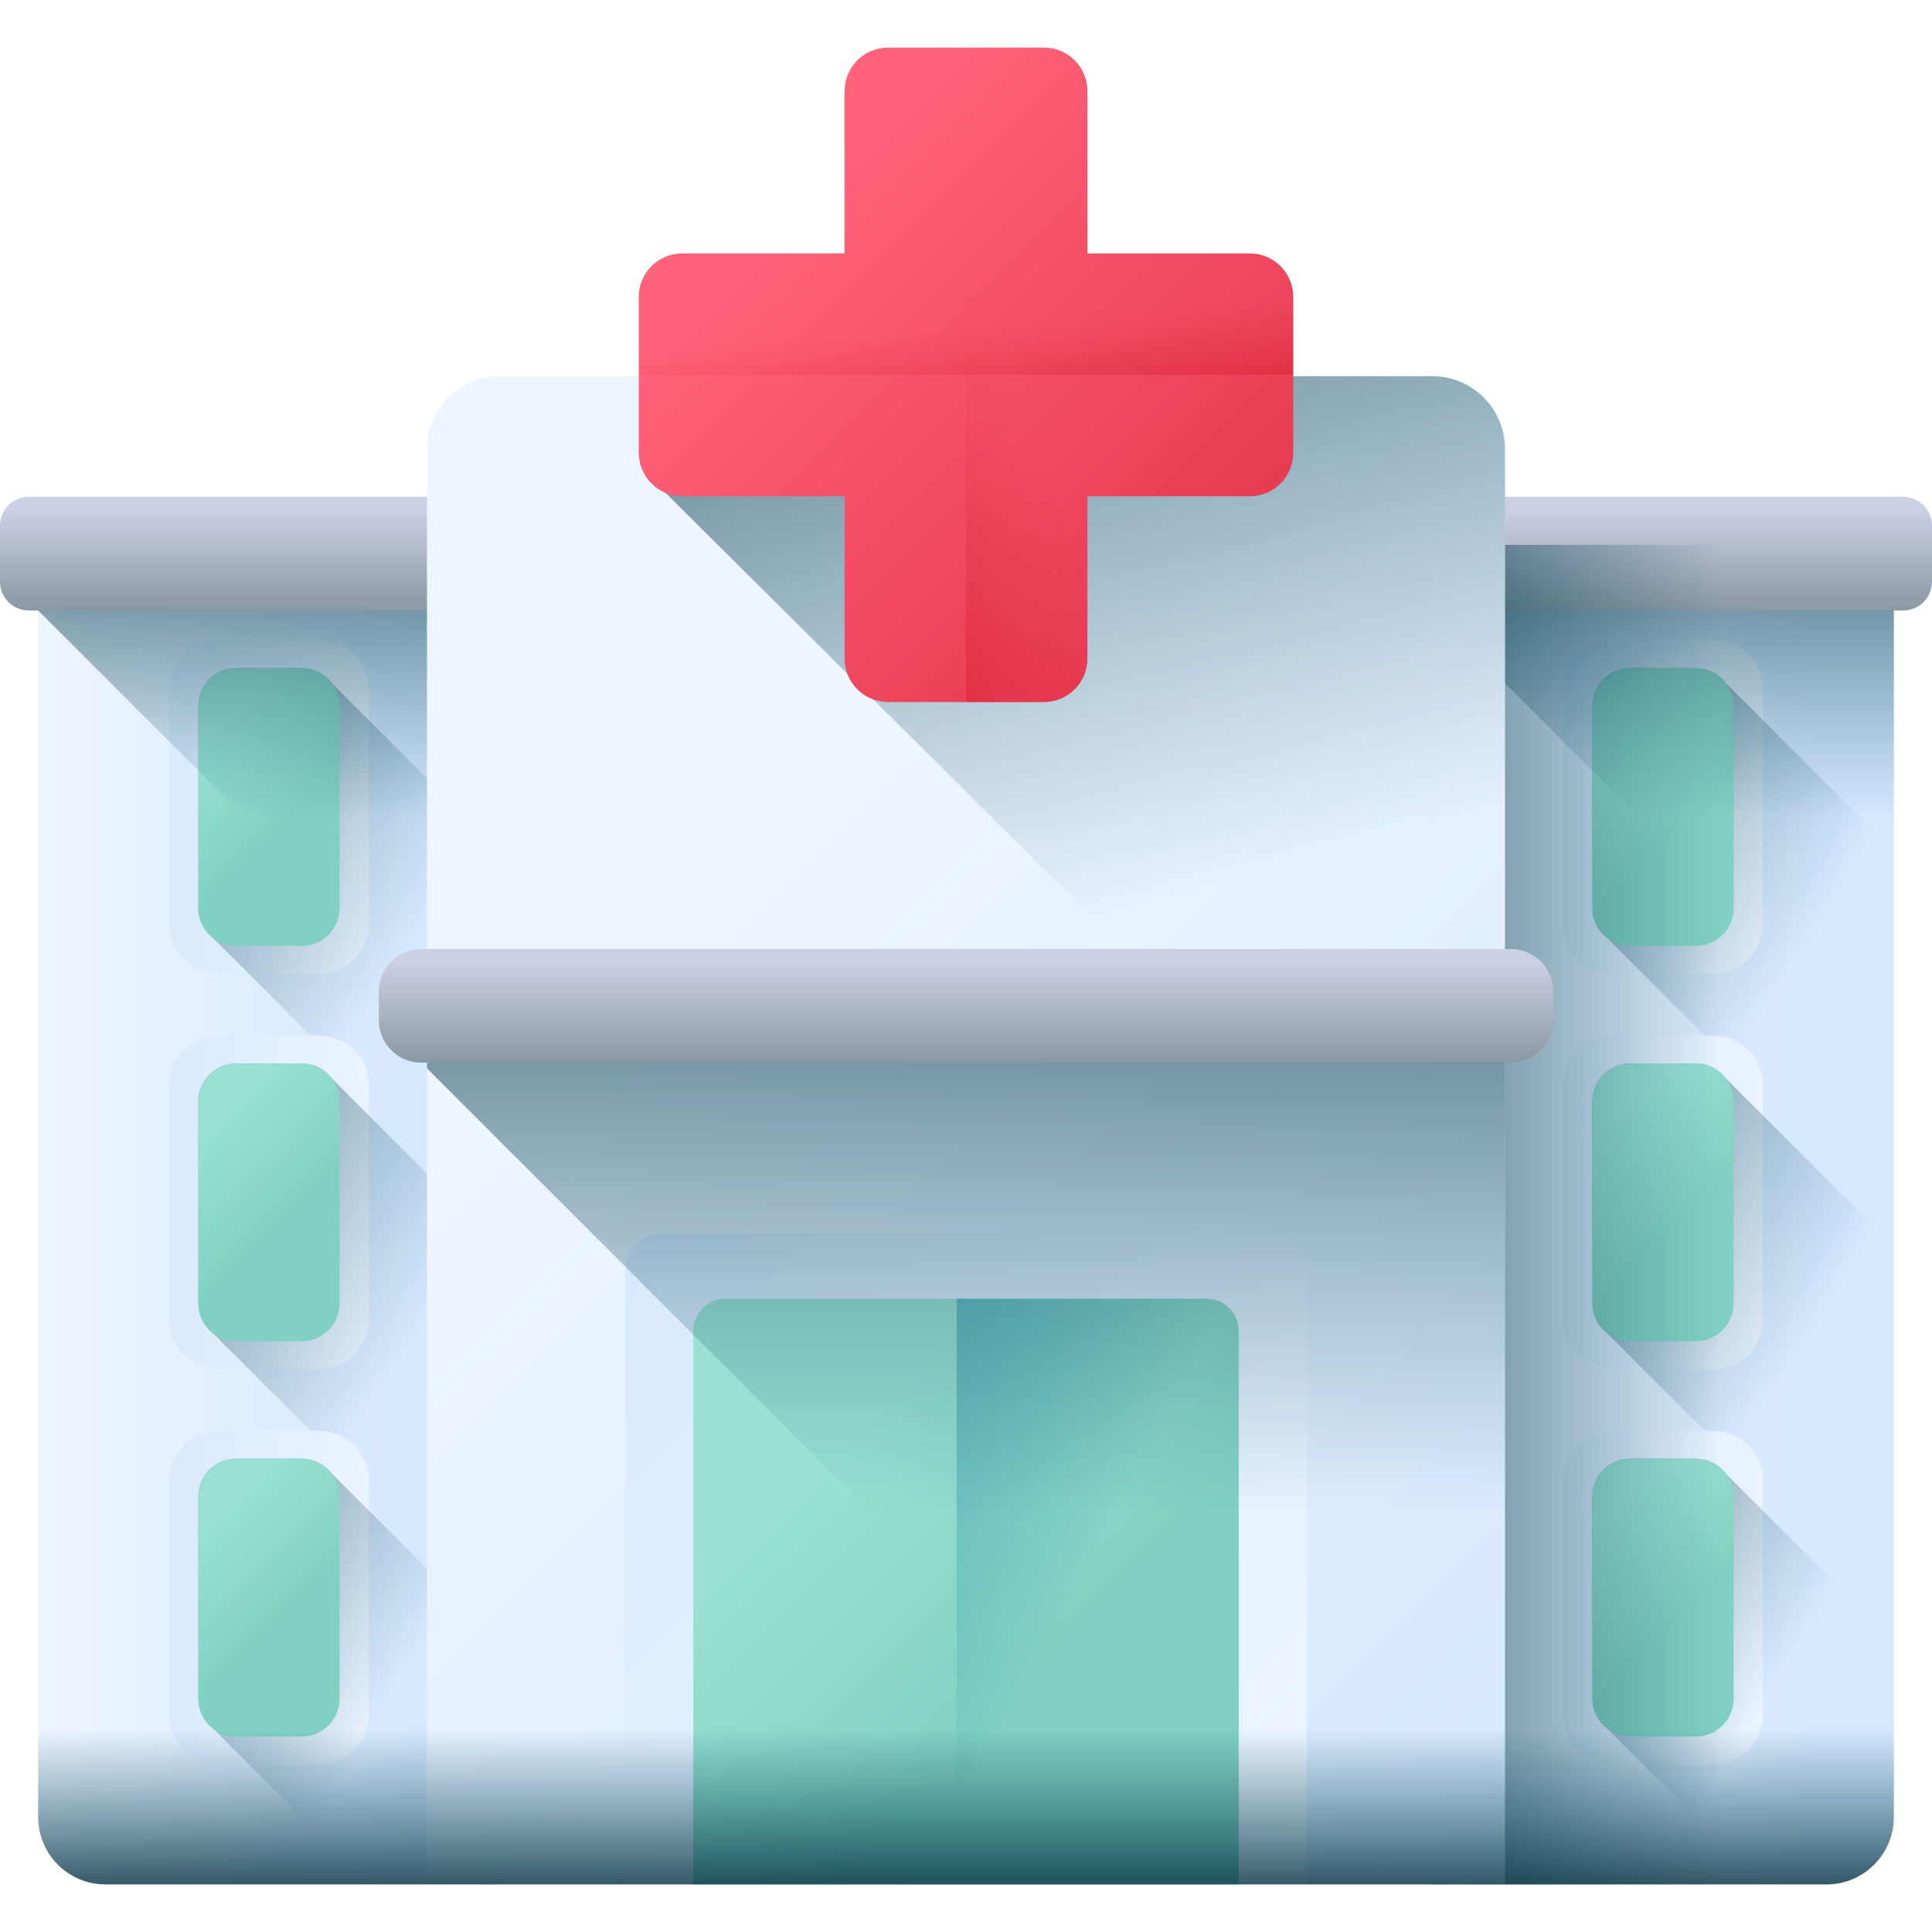
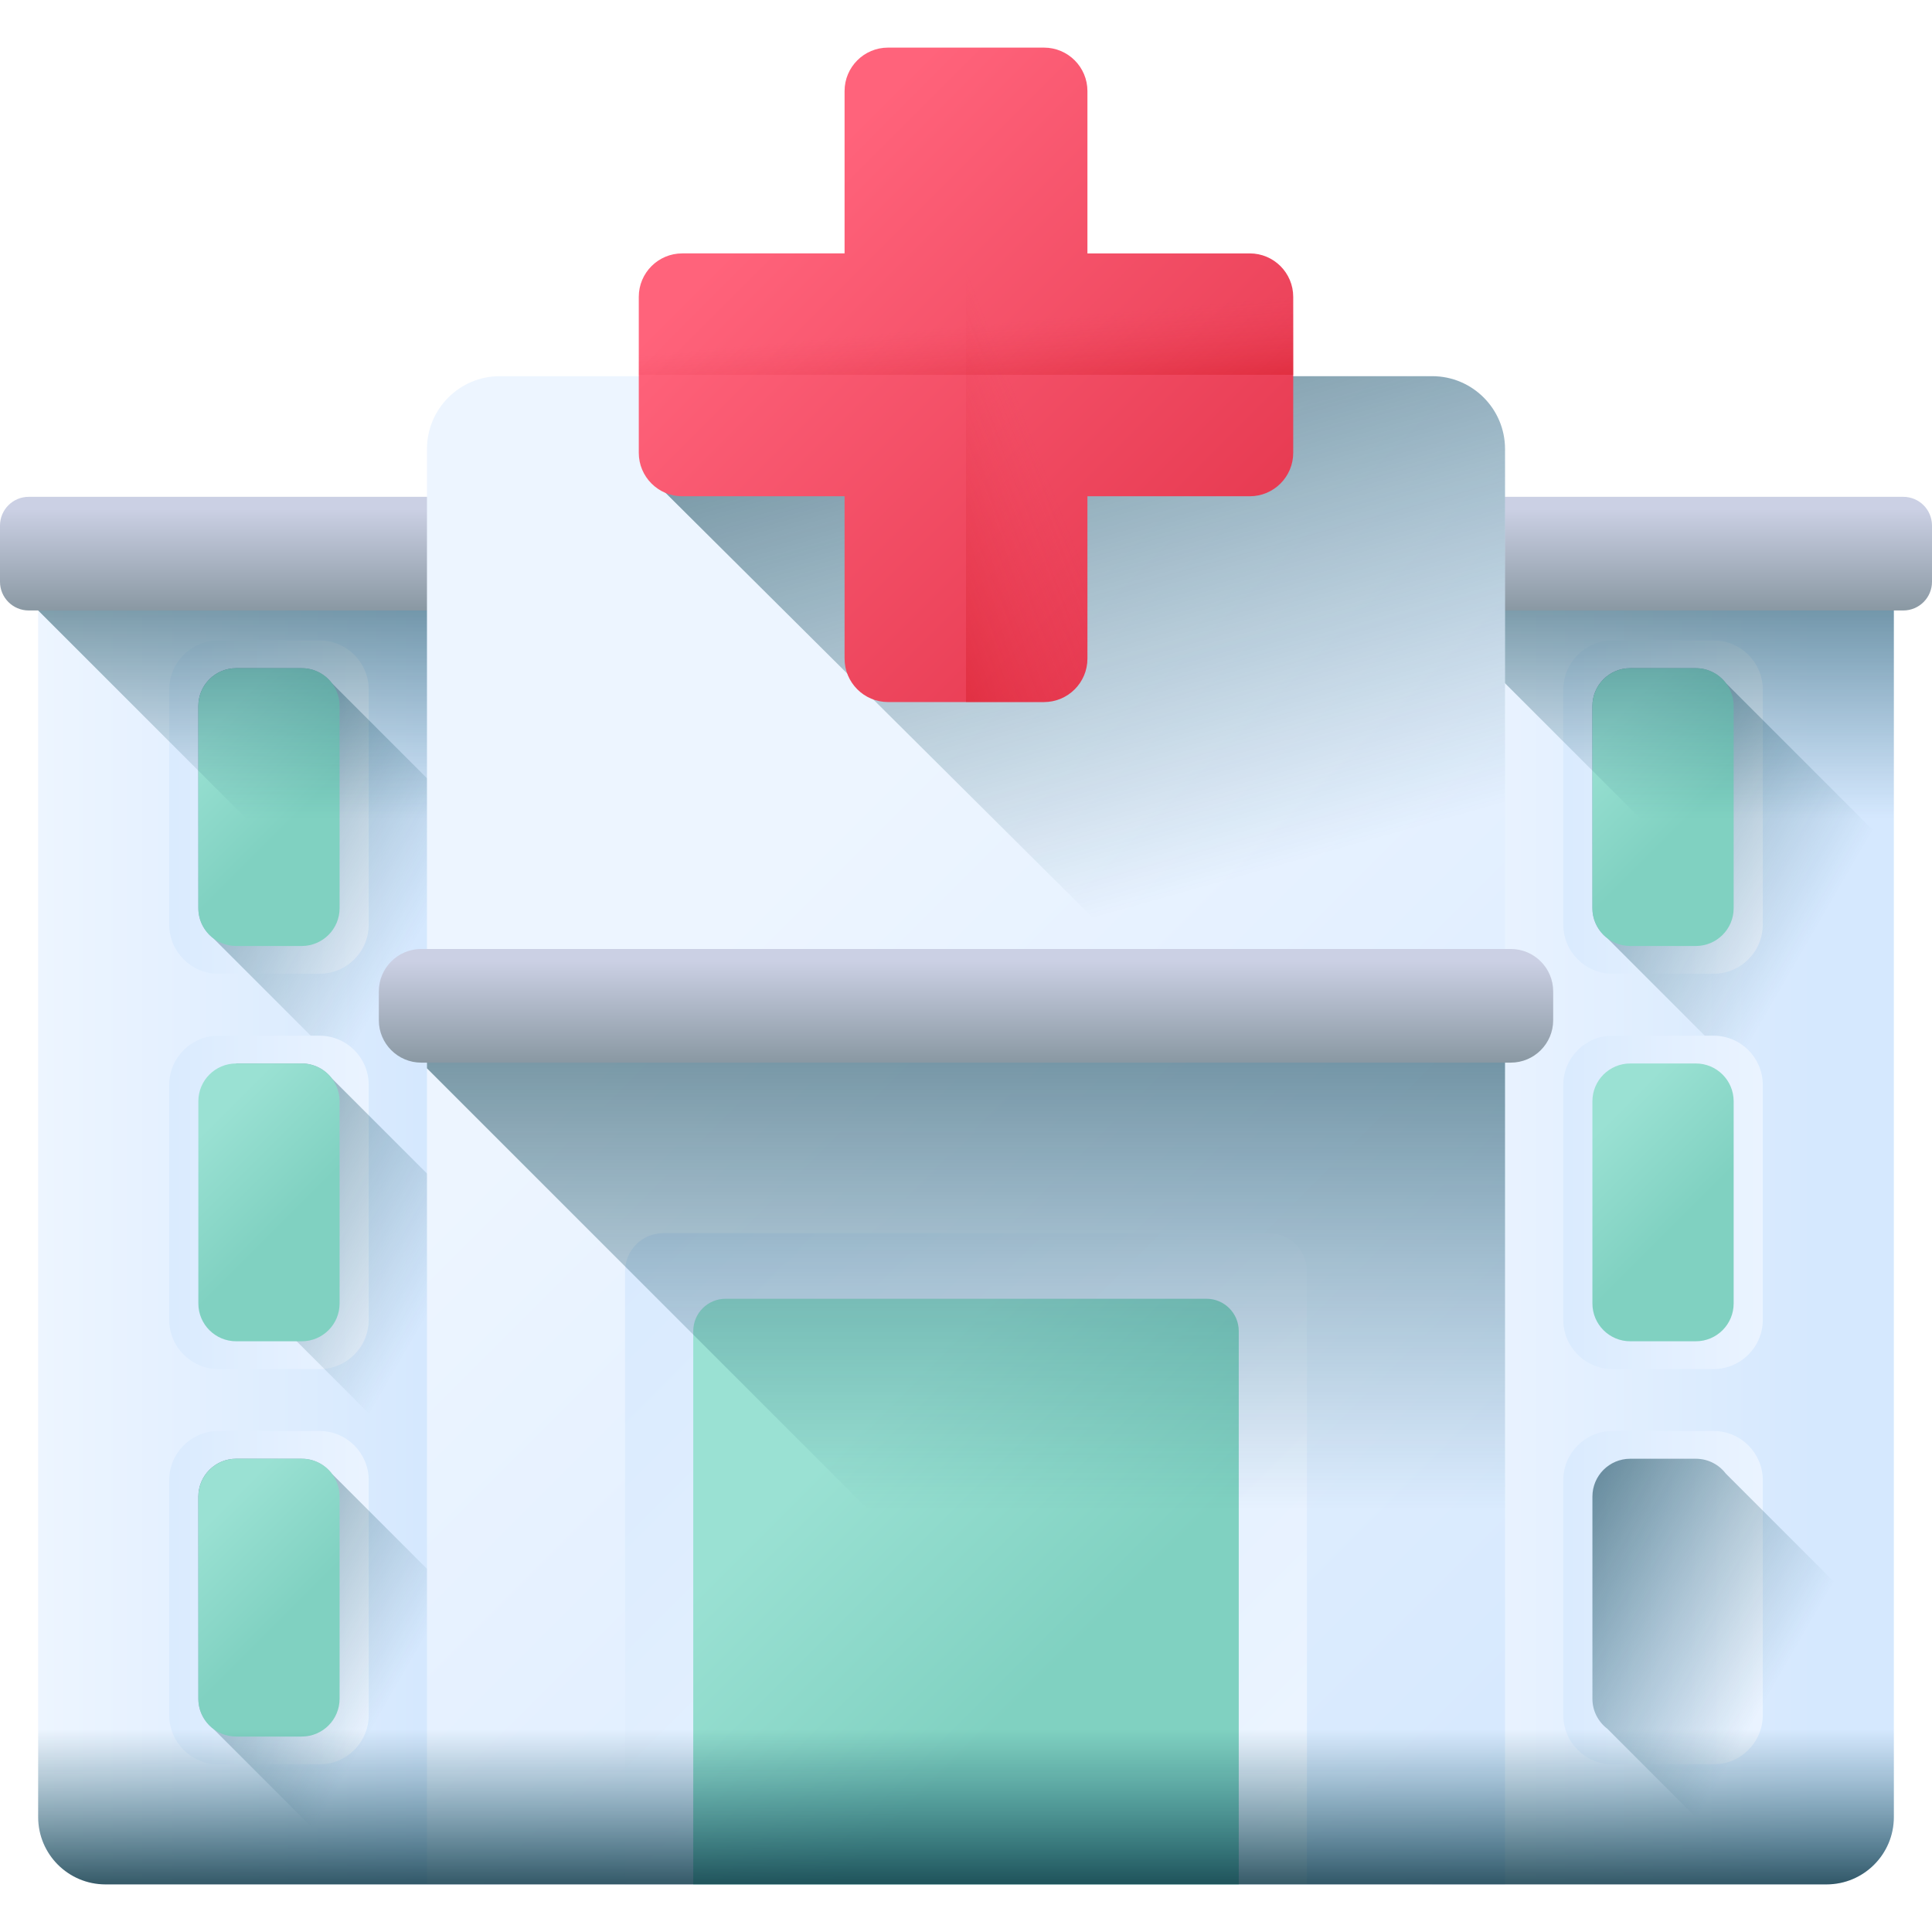
<svg xmlns="http://www.w3.org/2000/svg" xmlns:xlink="http://www.w3.org/1999/xlink" id="Capa_1" height="512" viewBox="0 0 510 510" width="512">
  <linearGradient id="lg1">
    <stop offset="0" stop-color="#edf5ff" />
    <stop offset="1" stop-color="#d5e8fe" />
  </linearGradient>
  <linearGradient id="SVGID_1_" gradientUnits="userSpaceOnUse" x1="10.358" x2="110.981" xlink:href="#lg1" y1="320.624" y2="320.624" />
  <linearGradient id="SVGID_2_" gradientUnits="userSpaceOnUse" x1="105.691" x2="29.644" xlink:href="#lg1" y1="213.05" y2="213.05" />
  <linearGradient id="lg2">
    <stop offset="0" stop-color="#07485e" stop-opacity="0" />
    <stop offset=".271" stop-color="#074459" stop-opacity=".271" />
    <stop offset=".597" stop-color="#05394a" stop-opacity=".597" />
    <stop offset=".951" stop-color="#032632" stop-opacity=".951" />
    <stop offset="1" stop-color="#03232e" />
  </linearGradient>
  <linearGradient id="SVGID_3_" gradientUnits="userSpaceOnUse" x1="108.37" x2="-24.63" xlink:href="#lg2" y1="250.559" y2="173.559" />
  <linearGradient id="lg3">
    <stop offset="0" stop-color="#9ae1d3" />
    <stop offset="1" stop-color="#80d1c1" />
  </linearGradient>
  <linearGradient id="SVGID_4_" gradientUnits="userSpaceOnUse" x1="52.845" x2="75.932" xlink:href="#lg3" y1="194.895" y2="217.982" />
  <linearGradient id="SVGID_5_" gradientUnits="userSpaceOnUse" x1="105.691" x2="29.644" xlink:href="#lg1" y1="317.396" y2="317.396" />
  <linearGradient id="SVGID_6_" gradientUnits="userSpaceOnUse" x1="108.37" x2="-24.63" xlink:href="#lg2" y1="354.905" y2="277.905" />
  <linearGradient id="SVGID_7_" gradientUnits="userSpaceOnUse" x1="52.845" x2="75.932" xlink:href="#lg3" y1="299.241" y2="322.328" />
  <linearGradient id="SVGID_8_" gradientUnits="userSpaceOnUse" x1="105.691" x2="29.644" xlink:href="#lg1" y1="421.742" y2="421.742" />
  <linearGradient id="SVGID_9_" gradientUnits="userSpaceOnUse" x1="102.675" x2="-13.737" xlink:href="#lg2" y1="448.678" y2="381.281" />
  <linearGradient id="SVGID_10_" gradientUnits="userSpaceOnUse" x1="52.845" x2="75.932" xlink:href="#lg3" y1="403.587" y2="426.674" />
  <linearGradient id="SVGID_11_" gradientUnits="userSpaceOnUse" x1="71" x2="71" xlink:href="#lg2" y1="215.982" y2="100.481" />
  <linearGradient id="lg4">
    <stop offset="0" stop-color="#cbd0e4" />
    <stop offset="1" stop-color="#6a7d83" />
  </linearGradient>
  <linearGradient id="SVGID_12_" gradientUnits="userSpaceOnUse" x1="71" x2="71" xlink:href="#lg4" y1="134.482" y2="173.995" />
  <linearGradient id="SVGID_13_" gradientUnits="userSpaceOnUse" x1="378.358" x2="478.981" xlink:href="#lg1" y1="320.624" y2="320.624" />
  <linearGradient id="SVGID_14_" gradientUnits="userSpaceOnUse" x1="473.691" x2="397.644" xlink:href="#lg1" y1="213.05" y2="213.05" />
  <linearGradient id="SVGID_15_" gradientUnits="userSpaceOnUse" x1="476.37" x2="343.37" xlink:href="#lg2" y1="250.559" y2="173.559" />
  <linearGradient id="SVGID_16_" gradientUnits="userSpaceOnUse" x1="420.845" x2="443.932" xlink:href="#lg3" y1="194.895" y2="217.982" />
  <linearGradient id="SVGID_17_" gradientUnits="userSpaceOnUse" x1="473.691" x2="397.644" xlink:href="#lg1" y1="317.396" y2="317.396" />
  <linearGradient id="SVGID_18_" gradientUnits="userSpaceOnUse" x1="476.37" x2="343.37" xlink:href="#lg2" y1="354.905" y2="277.905" />
  <linearGradient id="SVGID_19_" gradientUnits="userSpaceOnUse" x1="420.845" x2="443.932" xlink:href="#lg3" y1="299.241" y2="322.328" />
  <linearGradient id="SVGID_20_" gradientUnits="userSpaceOnUse" x1="473.691" x2="397.644" xlink:href="#lg1" y1="421.742" y2="421.742" />
  <linearGradient id="SVGID_21_" gradientUnits="userSpaceOnUse" x1="467.348" x2="357.174" xlink:href="#lg2" y1="446.752" y2="382.967" />
  <linearGradient id="SVGID_22_" gradientUnits="userSpaceOnUse" x1="420.845" x2="443.932" xlink:href="#lg3" y1="403.587" y2="426.674" />
  <linearGradient id="SVGID_23_" gradientUnits="userSpaceOnUse" x1="439" x2="439" xlink:href="#lg2" y1="215.982" y2="100.481" />
  <linearGradient id="SVGID_24_" gradientUnits="userSpaceOnUse" x1="439" x2="439" xlink:href="#lg4" y1="134.482" y2="173.995" />
  <linearGradient id="SVGID_25_" gradientUnits="userSpaceOnUse" x1="454" x2="326.984" xlink:href="#lg2" y1="320.624" y2="320.624" />
  <linearGradient id="SVGID_26_" gradientUnits="userSpaceOnUse" x1="192.604" x2="417.703" xlink:href="#lg1" y1="241.605" y2="466.704" />
  <linearGradient id="SVGID_27_" gradientUnits="userSpaceOnUse" x1="316.345" x2="239.345" xlink:href="#lg2" y1="234.947" y2="-39.053" />
  <linearGradient id="SVGID_28_" gradientUnits="userSpaceOnUse" x1="335.028" x2="137.341" xlink:href="#lg1" y1="494.454" y2="296.768" />
  <linearGradient id="SVGID_29_" gradientUnits="userSpaceOnUse" x1="217.757" x2="275.742" xlink:href="#lg3" y1="385.391" y2="443.376" />
  <linearGradient id="SVGID_30_" gradientUnits="userSpaceOnUse" x1="207.291" x2="317.541" y1="51.237" y2="161.487">
    <stop offset="0" stop-color="#ff637b" />
    <stop offset="1" stop-color="#e63950" />
  </linearGradient>
  <linearGradient id="lg5">
    <stop offset="0" stop-color="#e63950" stop-opacity="0" />
    <stop offset=".047" stop-color="#e4354b" stop-opacity=".047" />
    <stop offset=".467" stop-color="#d31822" stop-opacity=".467" />
    <stop offset=".799" stop-color="#c90709" stop-opacity=".799" />
    <stop offset="1" stop-color="#c50000" />
  </linearGradient>
  <linearGradient id="SVGID_31_" gradientUnits="userSpaceOnUse" x1="266.447" x2="173.014" xlink:href="#lg5" y1="98.921" y2="135.715" />
  <linearGradient id="SVGID_32_" gradientUnits="userSpaceOnUse" x1="254.784" x2="258.918" xlink:href="#lg5" y1="85.972" y2="132.275" />
  <linearGradient id="SVGID_33_" gradientUnits="userSpaceOnUse" x1="284.309" x2="166.976" y1="418.963" y2="357.629">
    <stop offset="0" stop-color="#0b799d" stop-opacity="0" />
    <stop offset=".174" stop-color="#117d9e" stop-opacity=".174" />
    <stop offset=".414" stop-color="#2389a0" stop-opacity=".414" />
    <stop offset=".693" stop-color="#409ca3" stop-opacity=".693" />
    <stop offset=".999" stop-color="#69b7a8" stop-opacity=".999" />
    <stop offset="1" stop-color="#69b7a8" />
  </linearGradient>
  <linearGradient id="SVGID_34_" gradientUnits="userSpaceOnUse" x1="255" x2="255" xlink:href="#lg2" y1="456.482" y2="508.827" />
  <linearGradient id="SVGID_35_" gradientUnits="userSpaceOnUse" x1="255" x2="255" xlink:href="#lg2" y1="398.482" y2="161.8" />
  <linearGradient id="SVGID_36_" gradientUnits="userSpaceOnUse" x1="255" x2="255" xlink:href="#lg4" y1="253.841" y2="293.354" />
  <g>
    <g>
      <path d="m131.927 497.432h-104.082c-9.815 0-17.772-7.957-17.772-17.772v-335.845h121.855v353.617z" fill="url(#SVGID_1_)" />
      <g>
        <g>
          <path d="m84.333 257.05h-26.666c-7.18 0-13-5.82-13-13v-62c0-7.18 5.82-13 13-13h26.667c7.18 0 13 5.82 13 13v62c-.001 7.18-5.821 13-13.001 13z" fill="url(#SVGID_2_)" />
          <path d="m131.927 224.658-44.338-44.338c-1.824-2.389-4.694-3.936-7.931-3.936h-17.315c-5.515 0-9.985 4.471-9.985 9.985v53.363c0 3.238 1.548 6.107 3.936 7.931l75.634 75.634v-98.639z" fill="url(#SVGID_3_)" />
          <path d="m79.657 249.717h-17.314c-5.515 0-9.985-4.47-9.985-9.985v-53.363c0-5.515 4.47-9.985 9.985-9.985h17.315c5.515 0 9.985 4.47 9.985 9.985v53.363c0 5.514-4.471 9.985-9.986 9.985z" fill="url(#SVGID_4_)" />
        </g>
        <g>
          <path d="m84.333 361.396h-26.666c-7.18 0-13-5.82-13-13v-62c0-7.18 5.82-13 13-13h26.667c7.18 0 13 5.82 13 13v62c-.001 7.18-5.821 13-13.001 13z" fill="url(#SVGID_5_)" />
-           <path d="m131.927 329.004-44.339-44.339c-1.824-2.389-4.694-3.936-7.931-3.936h-17.314c-5.515 0-9.985 4.471-9.985 9.985v53.363c0 3.238 1.548 6.107 3.936 7.931l75.634 75.634v-98.638z" fill="url(#SVGID_6_)" />
+           <path d="m131.927 329.004-44.339-44.339c-1.824-2.389-4.694-3.936-7.931-3.936h-17.314v53.363c0 3.238 1.548 6.107 3.936 7.931l75.634 75.634v-98.638z" fill="url(#SVGID_6_)" />
          <path d="m79.657 354.063h-17.314c-5.515 0-9.985-4.47-9.985-9.985v-53.363c0-5.515 4.47-9.985 9.985-9.985h17.315c5.515 0 9.985 4.47 9.985 9.985v53.363c0 5.514-4.471 9.985-9.986 9.985z" fill="url(#SVGID_7_)" />
        </g>
        <g>
          <path d="m84.333 465.742h-26.666c-7.18 0-13-5.82-13-13v-62c0-7.18 5.82-13 13-13h26.667c7.18 0 13 5.82 13 13v62c-.001 7.18-5.821 13-13.001 13z" fill="url(#SVGID_8_)" />
          <path d="m131.928 433.352v64.08h-34.56l-41.07-41.08c-2.39-1.82-3.94-4.69-3.94-7.93v-53.36c0-5.52 4.47-9.99 9.99-9.99h17.31c3.24 0 6.11 1.55 7.93 3.94z" fill="url(#SVGID_9_)" />
          <path d="m79.657 458.409h-17.314c-5.515 0-9.985-4.47-9.985-9.985v-53.364c0-5.515 4.47-9.985 9.985-9.985h17.315c5.515 0 9.985 4.47 9.985 9.985v53.363c0 5.515-4.471 9.986-9.986 9.986z" fill="url(#SVGID_10_)" />
        </g>
      </g>
      <path d="m10.073 161.148 121.854 121.855v-139.188h-121.854z" fill="url(#SVGID_11_)" />
      <path d="m134.417 161.149h-126.834c-4.188 0-7.583-3.395-7.583-7.583v-14.833c0-4.188 3.395-7.583 7.583-7.583h126.833c4.188 0 7.583 3.395 7.583 7.583v14.833c.001 4.187-3.394 7.583-7.582 7.583z" fill="url(#SVGID_12_)" />
    </g>
    <g>
      <path d="m482.155 497.432h-104.082v-353.617h121.855v335.845c-.001 9.816-7.958 17.772-17.773 17.772z" fill="url(#SVGID_13_)" />
      <g>
        <g>
          <path d="m452.333 257.05h-26.667c-7.18 0-13-5.82-13-13v-62c0-7.18 5.82-13 13-13h26.667c7.18 0 13 5.82 13 13v62c0 7.18-5.82 13-13 13z" fill="url(#SVGID_14_)" />
          <path d="m499.927 224.658-44.339-44.339c-1.824-2.389-4.694-3.936-7.931-3.936h-17.315c-5.515 0-9.985 4.471-9.985 9.985v53.363c0 3.238 1.548 6.107 3.936 7.931l75.634 75.634z" fill="url(#SVGID_15_)" />
          <path d="m447.657 249.717h-17.315c-5.515 0-9.985-4.47-9.985-9.985v-53.363c0-5.515 4.47-9.985 9.985-9.985h17.315c5.515 0 9.985 4.47 9.985 9.985v53.363c.001 5.514-4.47 9.985-9.985 9.985z" fill="url(#SVGID_16_)" />
        </g>
        <g>
          <path d="m452.333 361.396h-26.667c-7.18 0-13-5.82-13-13v-62c0-7.18 5.82-13 13-13h26.667c7.18 0 13 5.82 13 13v62c0 7.18-5.82 13-13 13z" fill="url(#SVGID_17_)" />
-           <path d="m499.927 329.004-44.339-44.339c-1.824-2.389-4.694-3.936-7.931-3.936h-17.315c-5.515 0-9.985 4.471-9.985 9.985v53.363c0 3.238 1.548 6.107 3.936 7.931l75.634 75.634z" fill="url(#SVGID_18_)" />
          <path d="m447.657 354.063h-17.315c-5.515 0-9.985-4.47-9.985-9.985v-53.363c0-5.515 4.47-9.985 9.985-9.985h17.315c5.515 0 9.985 4.47 9.985 9.985v53.363c.001 5.514-4.47 9.985-9.985 9.985z" fill="url(#SVGID_19_)" />
        </g>
        <g>
          <path d="m452.333 465.742h-26.667c-7.18 0-13-5.82-13-13v-62c0-7.18 5.82-13 13-13h26.667c7.18 0 13 5.82 13 13v62c0 7.18-5.82 13-13 13z" fill="url(#SVGID_20_)" />
          <path d="m499.928 433.352v46.308c0 9.815-7.957 17.772-17.772 17.772h-16.788l-41.07-41.08c-2.39-1.82-3.94-4.69-3.94-7.93v-53.36c0-5.517 4.473-9.99 9.99-9.99h17.31c3.24 0 6.11 1.55 7.93 3.94z" fill="url(#SVGID_21_)" />
-           <path d="m447.657 458.409h-17.315c-5.515 0-9.985-4.47-9.985-9.985v-53.364c0-5.515 4.47-9.985 9.985-9.985h17.315c5.515 0 9.985 4.47 9.985 9.985v53.363c.001 5.515-4.47 9.986-9.985 9.986z" fill="url(#SVGID_22_)" />
        </g>
      </g>
      <path d="m378.073 161.148 121.854 121.855v-139.188h-121.854z" fill="url(#SVGID_23_)" />
      <path d="m502.417 161.149h-126.834c-4.188 0-7.583-3.395-7.583-7.583v-14.833c0-4.188 3.395-7.583 7.583-7.583h126.833c4.188 0 7.583 3.395 7.583 7.583v14.833c.001 4.187-3.394 7.583-7.582 7.583z" fill="url(#SVGID_24_)" />
    </g>
-     <path d="m482.155 497.432h-104.082v-353.617h121.855v335.845c-.001 9.816-7.958 17.772-17.773 17.772z" fill="url(#SVGID_25_)" />
    <path d="m397.29 497.432h-284.58v-378.895c0-10.623 8.612-19.235 19.235-19.235h246.11c10.623 0 19.235 8.612 19.235 19.235z" fill="url(#SVGID_26_)" />
    <path d="m397.29 118.542v231.92l-222.12-220.87c-3.55-1.95-5.03-5.72-5.03-10.06v-20.23h207.92c10.62 0 19.23 8.61 19.23 19.24z" fill="url(#SVGID_27_)" />
    <path d="m345 497.432h-180v-161.848c0-5.551 4.5-10.052 10.052-10.052h159.896c5.551 0 10.052 4.5 10.052 10.052z" fill="url(#SVGID_28_)" />
    <path d="m327 497.432h-144v-146.065c0-4.709 3.817-8.526 8.526-8.526h126.948c4.709 0 8.526 3.817 8.526 8.526z" fill="url(#SVGID_29_)" />
    <g>
      <path d="m329.906 131h-42.852v42.852c0 6.336-5.136 11.472-11.472 11.472h-41.165c-6.336 0-11.472-5.136-11.472-11.472v-42.852h-42.852c-6.336 0-11.472-5.136-11.472-11.472v-41.165c0-6.336 5.136-11.472 11.472-11.472h42.852v-42.851c0-6.336 5.136-11.472 11.472-11.472h41.165c6.336 0 11.472 5.136 11.472 11.472v42.852h42.852c6.336 0 11.472 5.136 11.472 11.472v41.165c0 6.335-5.136 11.471-11.472 11.471z" fill="url(#SVGID_30_)" />
      <path d="m275.582 185.324h-20.582v-172.757h20.582c6.336 0 11.472 5.136 11.472 11.472v149.812c0 6.336-5.136 11.473-11.472 11.473z" fill="url(#SVGID_31_)" />
      <path d="m341.378 78.363v20.582h-172.756v-20.582c0-6.336 5.136-11.472 11.472-11.472h149.812c6.336 0 11.472 5.136 11.472 11.472z" fill="url(#SVGID_32_)" />
    </g>
-     <path d="m318.474 342.841h-65.934v154.591h74.46v-146.065c0-4.709-3.817-8.526-8.526-8.526z" fill="url(#SVGID_33_)" />
    <path d="m10.073 427.643v52.018c0 9.815 7.957 17.772 17.772 17.772h454.31c9.815 0 17.772-7.957 17.772-17.772v-52.018z" fill="url(#SVGID_34_)" />
    <path d="m112.71 282.014 215.419 215.419h69.161v-224.037h-284.58z" fill="url(#SVGID_35_)" />
    <path d="m398.795 280.508h-287.59c-6.188 0-11.205-5.016-11.205-11.205v-7.591c0-6.188 5.016-11.205 11.205-11.205h287.591c6.188 0 11.205 5.016 11.205 11.205v7.591c-.001 6.189-5.017 11.205-11.206 11.205z" fill="url(#SVGID_36_)" />
  </g>
</svg>